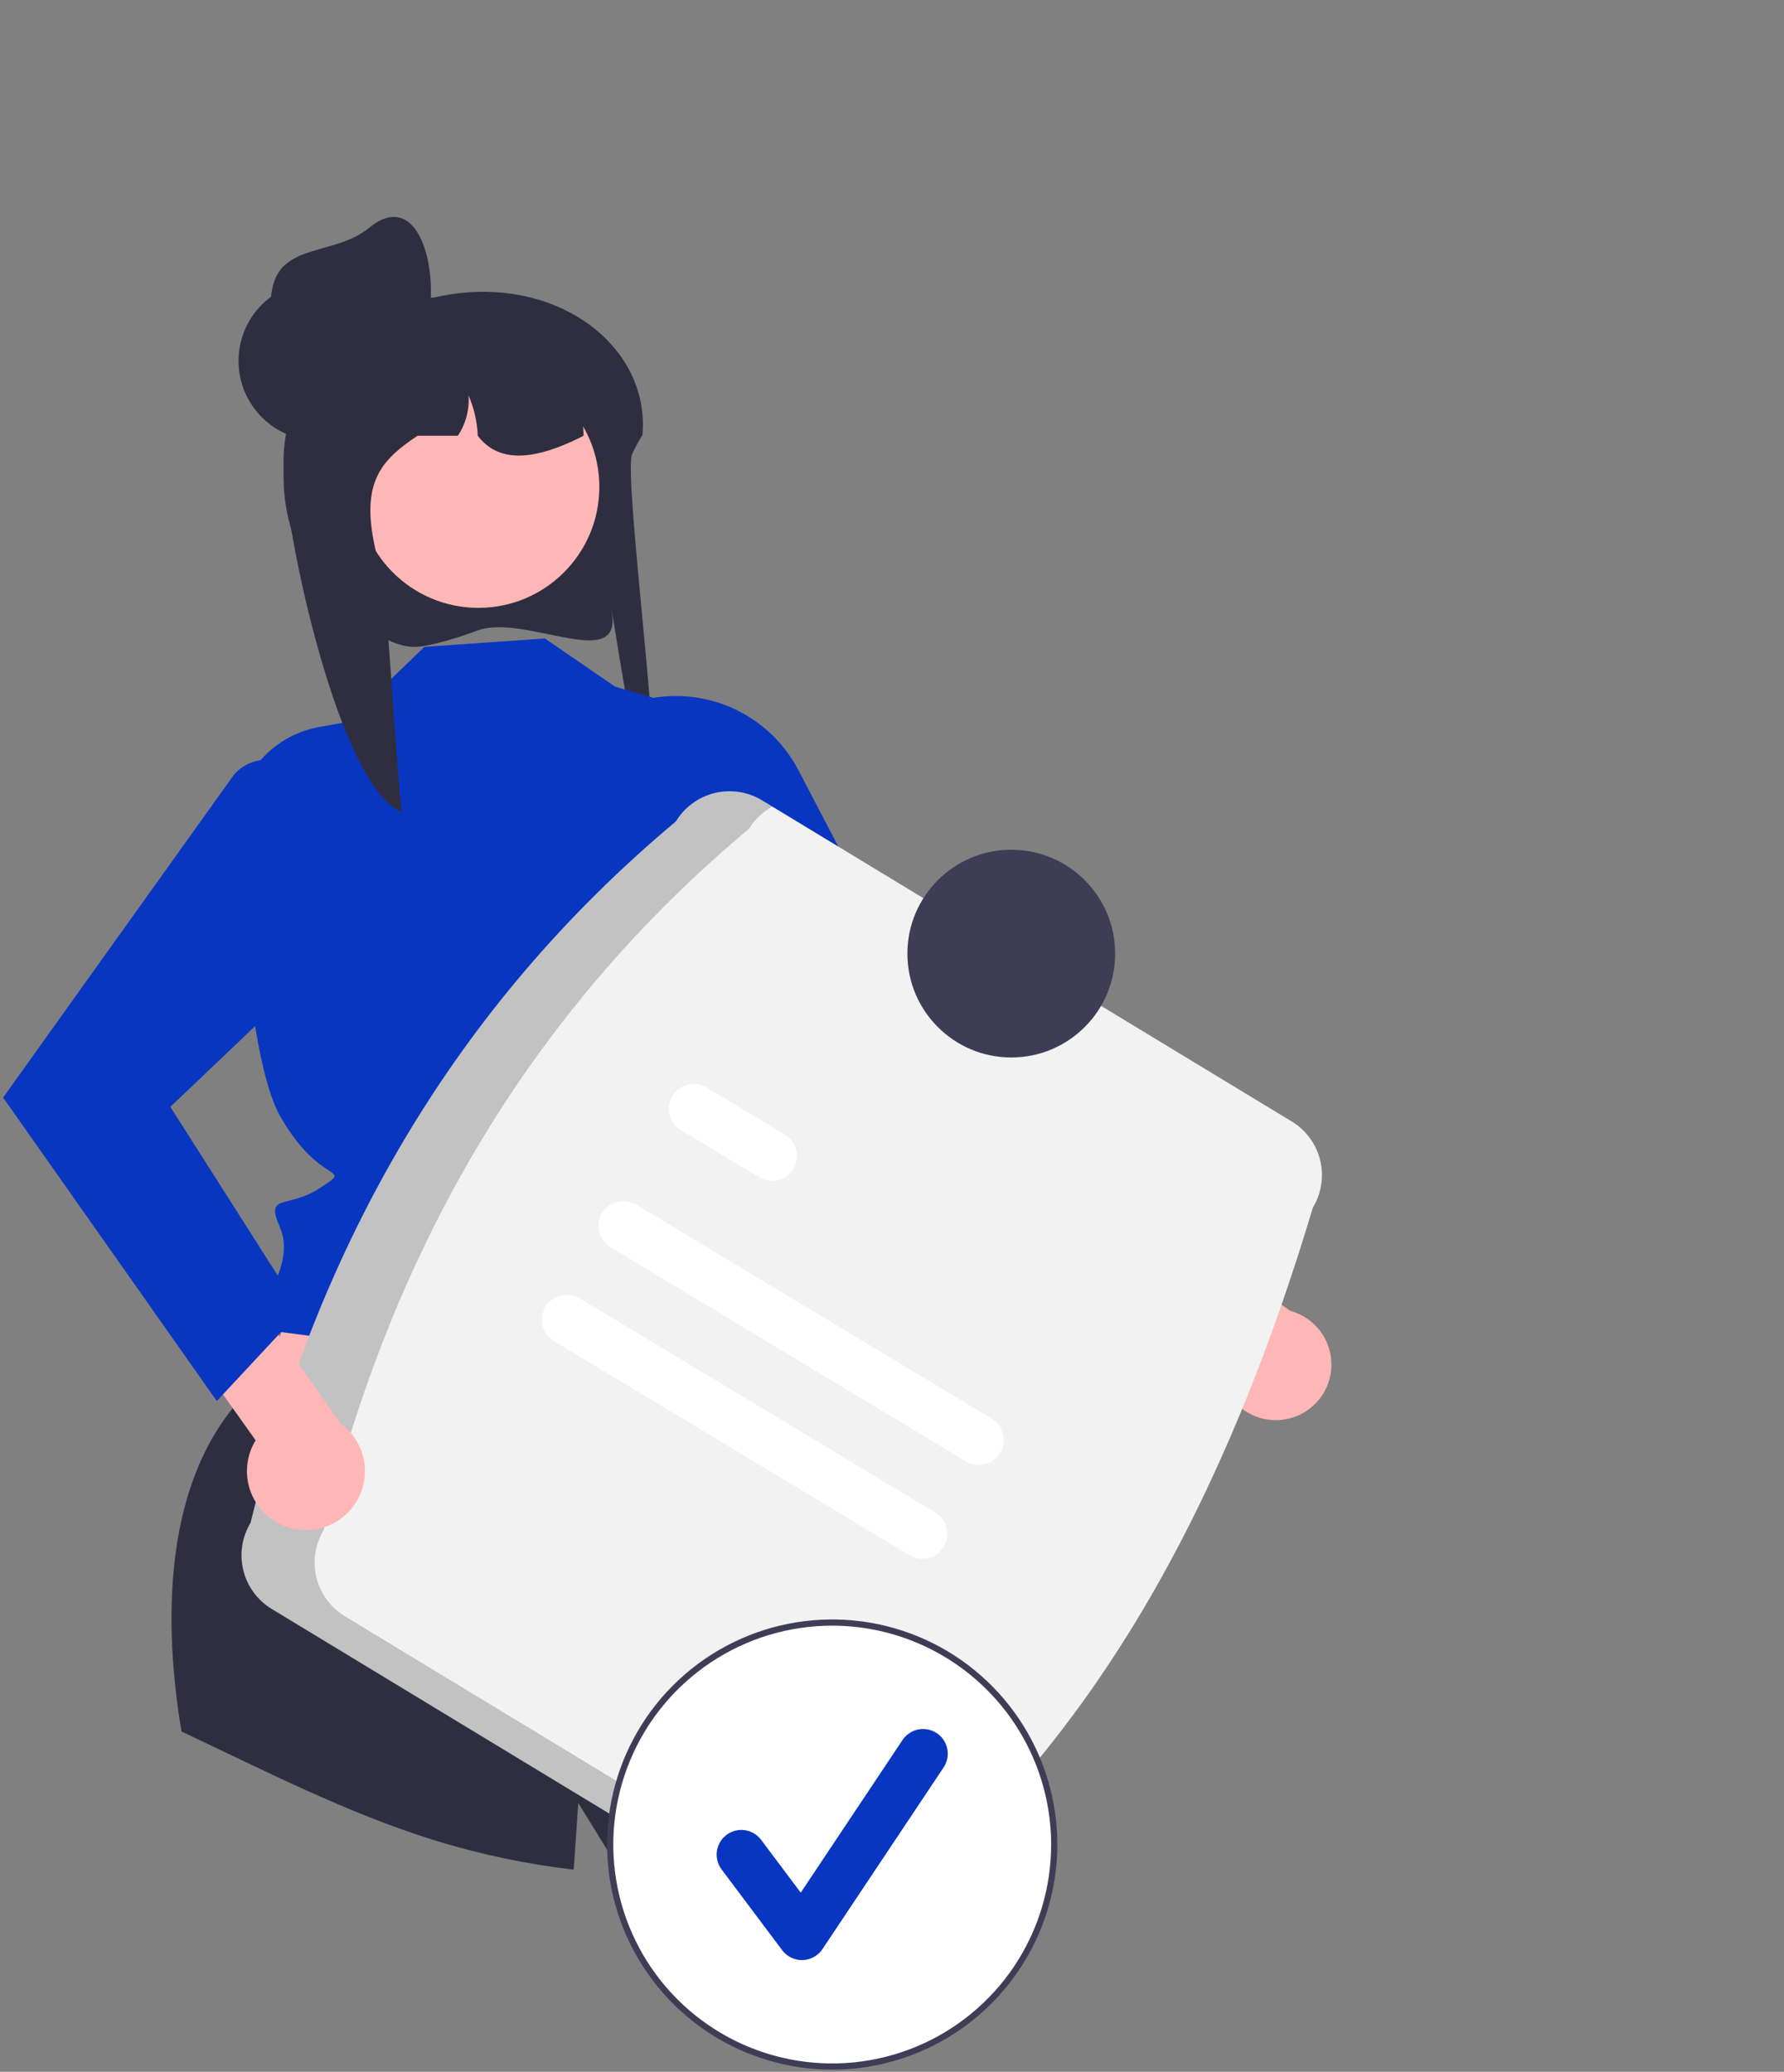
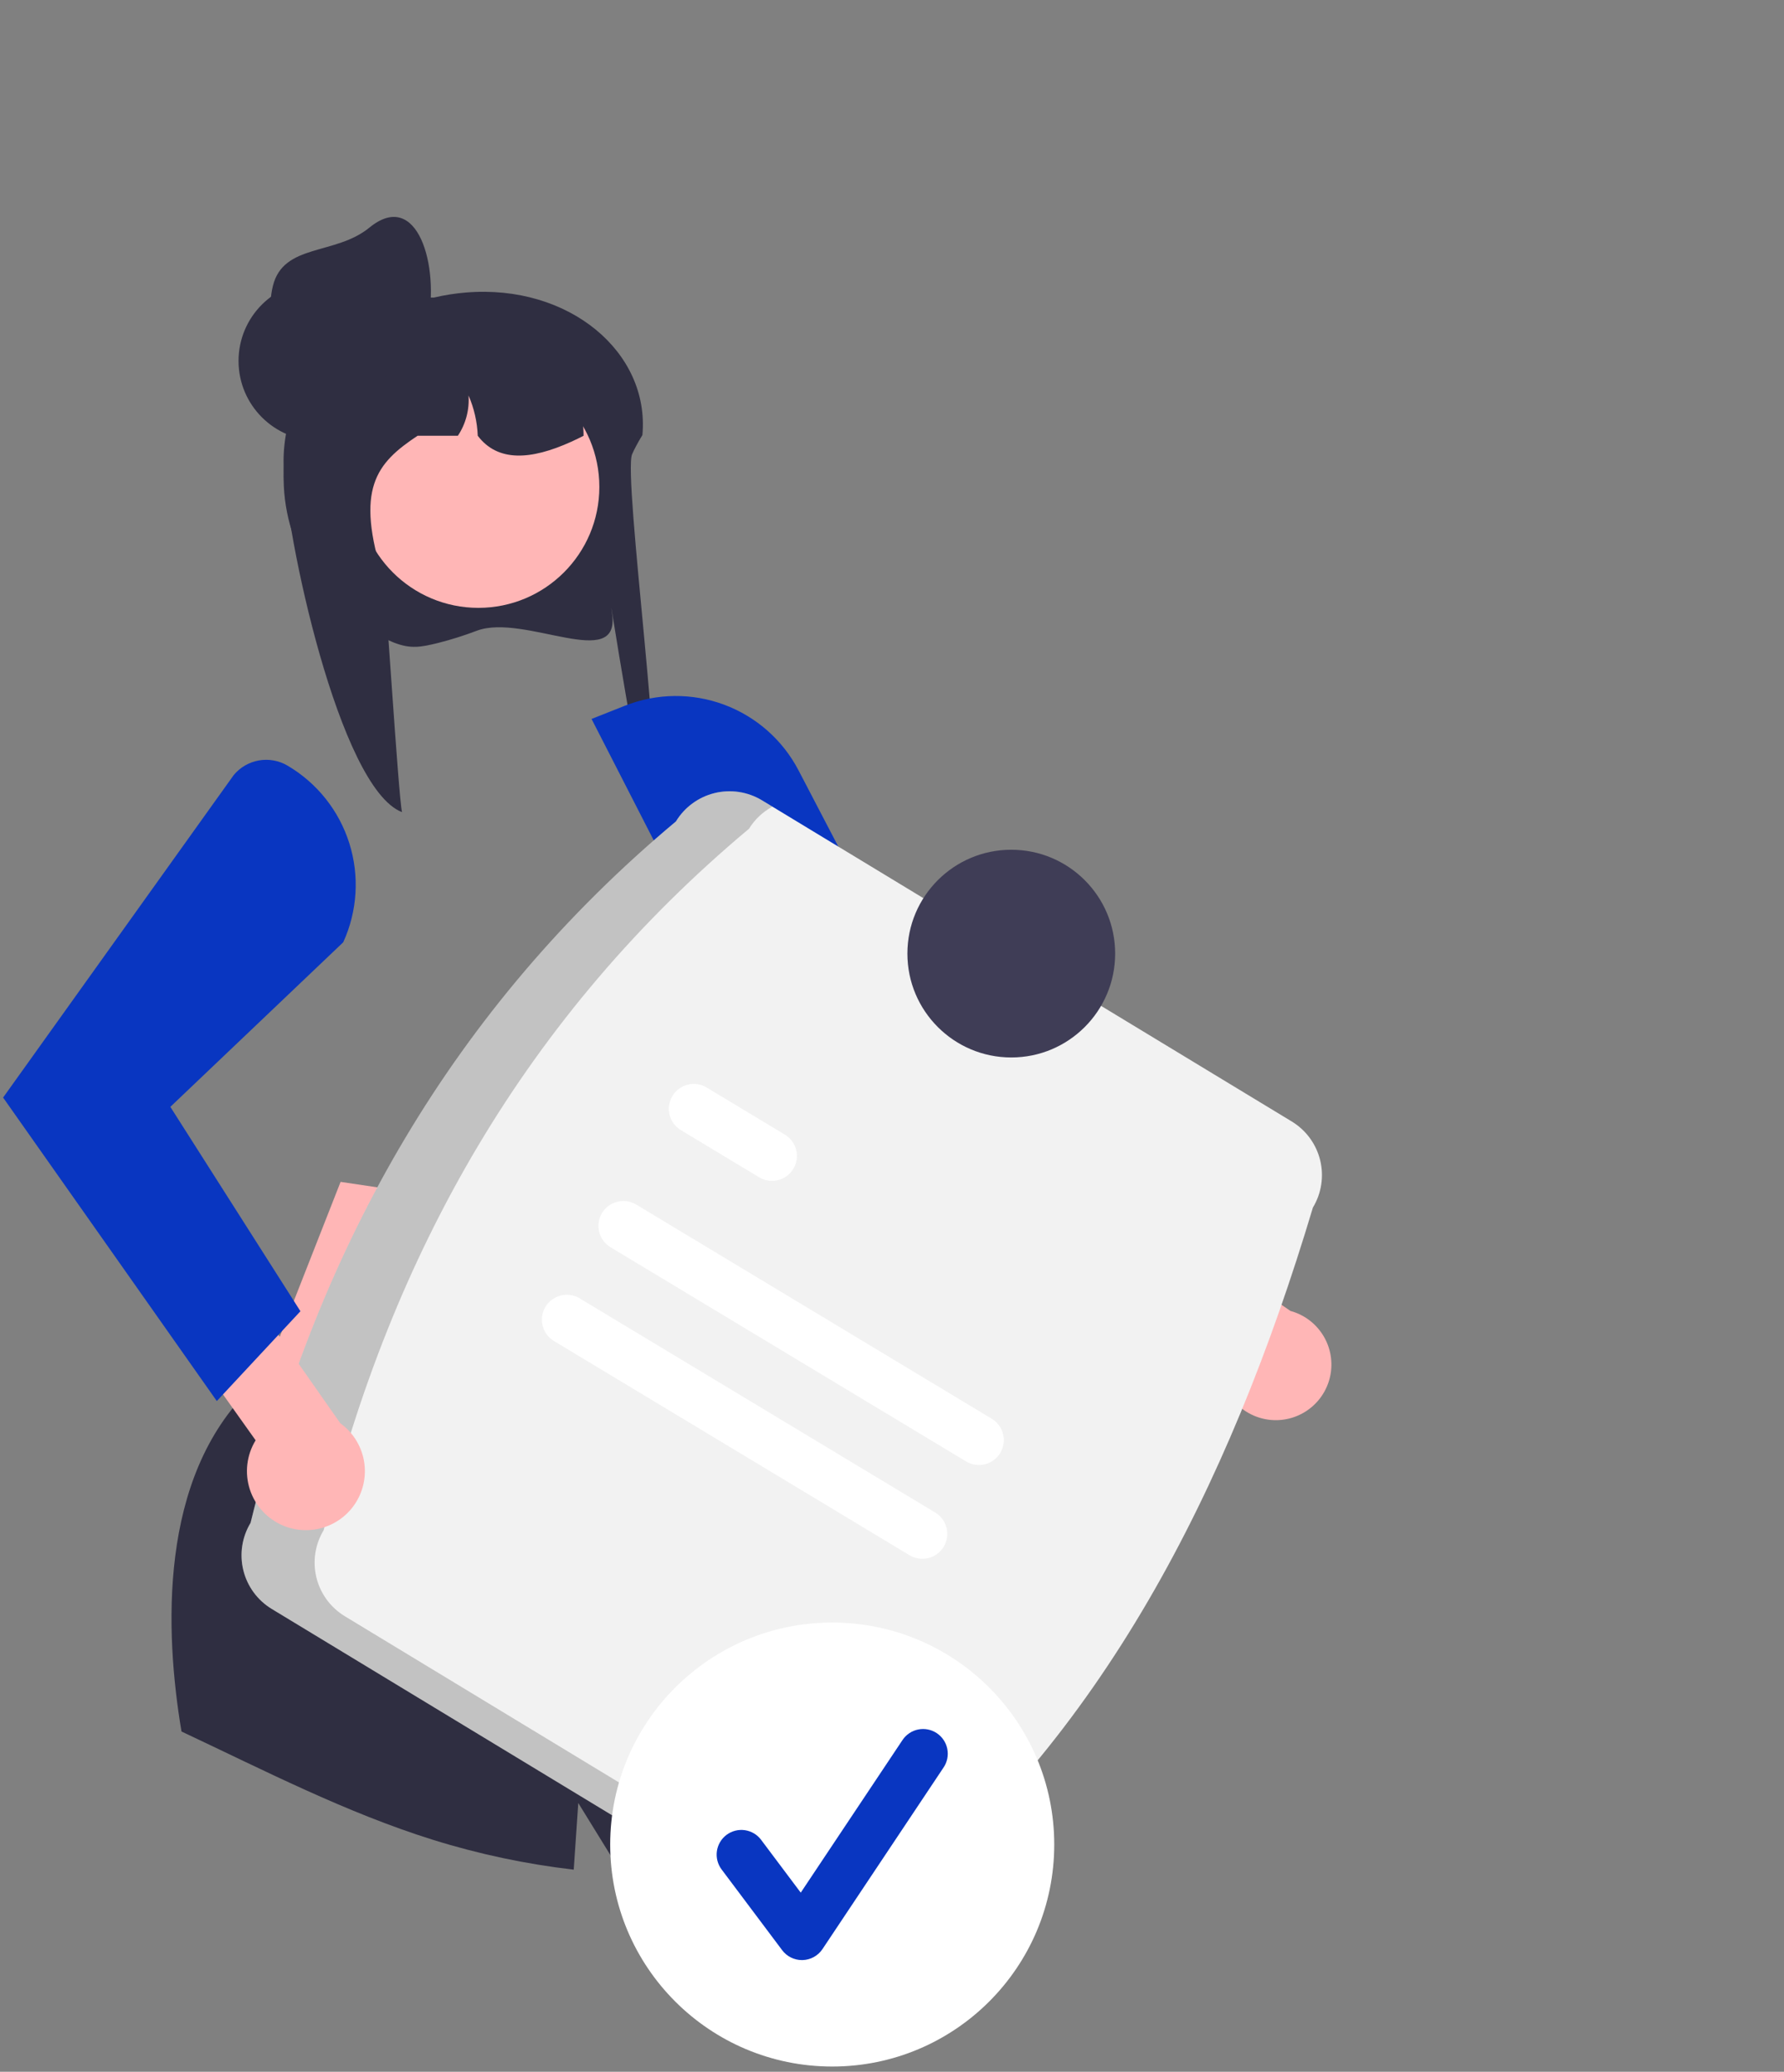
<svg xmlns="http://www.w3.org/2000/svg" width="576" height="669" viewBox="0 0 576 669" fill="none">
  <rect x="0" y="0" width="576" height="669" fill="#808080" stroke="none" />
  <g clip-path="url(#clip0_596_2)">
    <path d="M154.017 203.647C149.911 205.211 145.718 206.537 141.46 207.618C135.834 208.989 132.658 209.625 127.228 207.518C127.038 207.444 126.856 207.371 126.684 207.299C116.392 202.923 107.595 195.65 101.362 186.364C95.129 177.079 91.731 166.182 91.579 155C91.552 154.616 91.552 154.213 91.552 153.819C91.547 151.924 91.637 150.03 91.823 148.144C92.061 145.575 92.472 143.025 93.053 140.511L92.999 140.501C88.603 136.006 86.912 129.848 87.472 123.661C87.857 119.467 89.188 115.414 91.366 111.809C93.544 108.204 96.511 105.14 100.045 102.848C105.584 99.366 111.829 97.162 118.326 96.396C120.071 96.194 121.825 96.093 123.581 96.091H140.08C143.487 95.293 146.949 94.747 150.437 94.458H150.464C183.669 91.704 209.855 113.717 207.413 140.501C207.395 140.531 207.368 140.56 207.35 140.59C206.644 141.74 206.02 142.832 205.468 143.875C204.935 144.849 204.482 145.783 204.093 146.668C201.063 153.514 215.463 259.73 210.298 261.343C207.359 262.257 195.509 183.22 197.635 198.249C200.312 217.105 169.315 197.992 154.017 203.647Z" fill="#2F2E41" />
    <path d="M204.039 395.654L250.068 493.714L73.005 475.781L109.966 381.645L204.039 395.654Z" fill="#FFB6B6" />
    <path d="M296.439 592.26C265.648 602.509 233.201 606.855 200.799 605.07L186.709 582.22C186.709 582.22 186.119 590.73 185.239 603.74C169.814 601.953 154.591 598.725 139.769 594.1C111.659 585.31 85.309 571.69 58.599 559.13C53.189 526.88 51.159 477.15 81.069 448.2L242.059 477.7C242.059 477.7 267.889 497.02 260.979 503.94C254.069 510.85 252.999 509.78 257.539 514.32C262.079 518.86 271.889 524.93 271.989 528.9C272.029 530.45 283.039 558.56 296.439 592.26Z" fill="#2F2E41" />
-     <path d="M175.926 206.167L137.032 208.88L111.893 233.172L103.088 234.744C95.174 236.155 88.053 240.421 83.076 246.733C78.098 253.045 75.609 260.964 76.082 268.989C77.893 299.672 81.948 345.517 90.423 360.391C103.564 383.454 114.419 376.218 103.564 383.454C92.71 390.69 85.423 385.004 90.423 396.44C95.423 407.876 83.665 422.545 83.665 422.545L78.984 427.226L83.948 429.261L242.145 449.845C242.145 449.845 228.466 388.343 237.021 373.235C245.575 358.127 266.317 312.459 247.805 294.589L229.705 230.895L198.571 221.713L175.926 206.167Z" fill="#0936C1" />
    <path d="M411.374 458.589C408.771 458.506 406.217 457.859 403.889 456.693C401.561 455.526 399.513 453.868 397.889 451.832C396.265 449.796 395.102 447.432 394.481 444.903C393.861 442.374 393.797 439.74 394.294 437.184L320.087 386.928L328.942 362.985L416.641 423.319C420.882 424.476 424.551 427.148 426.953 430.83C429.355 434.511 430.323 438.946 429.674 443.293C429.024 447.641 426.803 451.599 423.43 454.418C420.057 457.237 415.768 458.721 411.374 458.589V458.589Z" fill="#FFB6B6" />
    <path d="M201.777 227.887L190.994 232.157L248.516 344.5L367.595 425.669L384.76 396.658L294.116 318.363L257.826 248.765C252.719 238.97 244.163 231.415 233.812 227.559C223.461 223.704 212.048 223.82 201.777 227.887Z" fill="#0936C1" />
    <path d="M154.455 196.286C176.025 196.286 193.511 178.8 193.511 157.231C193.511 135.661 176.025 118.175 154.455 118.175C132.885 118.175 115.399 135.661 115.399 157.231C115.399 178.8 132.885 196.286 154.455 196.286Z" fill="#FFB6B6" />
    <path d="M188.418 140.715C187.767 141.059 187.124 141.375 186.473 141.692C185.795 142.018 185.116 142.343 184.429 142.651C171.358 148.575 160.712 149.236 154.254 140.715C154.077 136.232 153.068 131.822 151.278 127.708C151.594 132.305 150.383 136.878 147.832 140.715H134.825C121.428 149.607 114.554 157.774 123.853 186.964C124.459 188.881 128.61 257.01 129.795 262.247C109.516 254.468 92.022 171.876 91.579 150.113C91.552 149.76 91.552 149.39 91.552 149.028C91.547 147.284 91.637 145.542 91.823 143.809C92.062 141.442 92.473 139.096 93.053 136.789L92.999 136.78C90.936 134.808 89.362 132.38 88.402 129.692C87.443 127.004 87.124 124.128 87.472 121.295C90.874 116.84 95.085 113.066 99.883 110.169C104.246 108.056 108.793 106.349 113.469 105.068C113.586 105.041 113.686 105.013 113.803 104.986C115.232 104.597 116.698 104.245 118.163 103.937C121.183 103.304 124.236 102.842 127.308 102.553C127.534 102.544 127.751 102.526 127.95 102.526C129.179 102.527 130.385 102.858 131.442 103.485C131.451 103.485 131.451 103.494 131.469 103.494C132.484 104.1 133.326 104.958 133.914 105.985C134.502 107.012 134.815 108.172 134.825 109.355H149.315C149.849 109.355 150.382 109.373 150.916 109.4C171.096 110.205 187.314 118.835 188.355 138.671C188.4 139.358 188.418 140.028 188.418 140.715Z" fill="#2F2E41" />
-     <path d="M102.747 142.285C116.958 142.285 128.477 130.765 128.477 116.555C128.477 102.344 116.958 90.825 102.747 90.825C88.537 90.825 77.017 102.344 77.017 116.555C77.017 130.765 88.537 142.285 102.747 142.285Z" fill="#2F2E41" />
+     <path d="M102.747 142.285C128.477 102.344 116.958 90.825 102.747 90.825C88.537 90.825 77.017 102.344 77.017 116.555C77.017 130.765 88.537 142.285 102.747 142.285Z" fill="#2F2E41" />
    <path d="M138.072 104.654C135.149 118.56 120.727 126.877 106.93 123.475C100.304 121.841 94.599 117.642 91.069 111.802C87.54 105.962 86.475 98.959 88.108 92.333C91.511 78.536 108.255 82.513 119.25 73.511C134.805 60.777 142.014 85.9 138.072 104.654Z" fill="#2F2E41" />
    <path d="M80.903 491.756C102.833 402.329 146.283 325.464 218.244 265.242C221.029 260.661 225.518 257.371 230.725 256.095C235.932 254.818 241.433 255.66 246.021 258.434L417.09 362.157C421.671 364.942 424.961 369.431 426.237 374.638C427.513 379.846 426.672 385.347 423.897 389.934C396.431 481.697 355.293 561.322 286.556 616.449C283.772 621.03 279.283 624.32 274.076 625.596C268.868 626.872 263.367 626.031 258.779 623.256L87.711 519.534C83.129 516.749 79.84 512.26 78.564 507.053C77.287 501.845 78.129 496.344 80.903 491.756V491.756Z" fill="#F2F2F2" />
    <path opacity="0.2" d="M111.309 521.895C106.728 519.11 103.438 514.621 102.162 509.414C100.885 504.206 101.727 498.705 104.501 494.118C126.431 404.69 169.882 327.826 241.842 267.603C243.686 264.604 246.289 262.145 249.388 260.476L246.021 258.434C241.434 255.66 235.933 254.818 230.725 256.095C225.518 257.371 221.029 260.66 218.244 265.242C146.284 325.464 102.833 402.328 80.903 491.756C78.129 496.344 77.287 501.845 78.564 507.052C79.84 512.26 83.13 516.748 87.711 519.533L258.779 623.256C261.824 625.088 265.299 626.083 268.852 626.139C272.405 626.195 275.91 625.311 279.011 623.576L111.309 521.895Z" fill="black" />
    <path d="M311.928 471.931L197.1 402.743C195.275 401.64 193.963 399.859 193.451 397.79C192.939 395.72 193.27 393.533 194.37 391.707C195.47 389.881 197.25 388.567 199.318 388.052C201.387 387.538 203.575 387.865 205.402 388.963L320.231 458.152C322.051 459.256 323.359 461.037 323.868 463.104C324.377 465.172 324.046 467.356 322.947 469.18C321.849 471.003 320.072 472.317 318.006 472.832C315.941 473.348 313.755 473.024 311.928 471.931L311.928 471.931Z" fill="white" />
    <path d="M245.128 380.18L219.866 364.959C218.035 363.864 216.714 362.086 216.194 360.017C215.674 357.948 215.997 355.757 217.093 353.926C218.188 352.096 219.965 350.775 222.034 350.255C224.103 349.735 226.294 350.058 228.125 351.153L228.169 351.18L253.431 366.401C255.251 367.505 256.56 369.286 257.069 371.354C257.578 373.421 257.248 375.606 256.149 377.43C255.05 379.253 253.273 380.567 251.207 381.083C249.141 381.598 246.955 381.274 245.128 380.18V380.18Z" fill="white" />
    <path d="M293.678 502.22L178.849 433.032C177.023 431.932 175.708 430.152 175.193 428.083C174.678 426.014 175.006 423.825 176.104 421.998C177.202 420.17 178.981 418.854 181.049 418.337C183.118 417.82 185.307 418.146 187.135 419.242L187.152 419.252L301.981 488.441C303.801 489.545 305.108 491.326 305.617 493.393C306.127 495.461 305.796 497.645 304.697 499.469C303.598 501.292 301.821 502.606 299.756 503.121C297.691 503.637 295.505 503.313 293.678 502.22L293.678 502.22Z" fill="white" />
    <path d="M326.511 341.474C345.034 341.474 360.05 326.458 360.05 307.935C360.05 289.412 345.034 274.396 326.511 274.396C307.988 274.396 292.972 289.412 292.972 307.935C292.972 326.458 307.988 341.474 326.511 341.474Z" fill="#3F3D56" />
    <path d="M268.698 667.318C308.289 667.318 340.383 635.224 340.383 595.633C340.383 556.043 308.289 523.948 268.698 523.948C229.108 523.948 197.013 556.043 197.013 595.633C197.013 635.224 229.108 667.318 268.698 667.318Z" fill="white" />
-     <path d="M268.698 668.318C254.322 668.318 240.27 664.055 228.317 656.069C216.364 648.082 207.047 636.73 201.546 623.449C196.045 610.167 194.605 595.553 197.41 581.453C200.214 567.354 207.137 554.403 217.302 544.237C227.467 534.072 240.418 527.15 254.518 524.345C268.617 521.54 283.232 522.98 296.513 528.481C309.795 533.982 321.147 543.298 329.133 555.251C337.12 567.204 341.383 581.257 341.383 595.633C341.362 614.903 333.697 633.379 320.07 647.005C306.444 660.632 287.969 668.297 268.698 668.318V668.318ZM268.698 524.948C254.718 524.948 241.052 529.094 229.428 536.861C217.803 544.628 208.744 555.667 203.394 568.583C198.044 581.499 196.644 595.712 199.371 609.423C202.099 623.135 208.831 635.73 218.716 645.615C228.602 655.501 241.197 662.233 254.908 664.96C268.62 667.688 282.832 666.288 295.748 660.938C308.664 655.588 319.704 646.528 327.471 634.903C335.238 623.279 339.383 609.613 339.383 595.633C339.362 576.893 331.908 558.926 318.657 545.675C305.405 532.423 287.438 524.969 268.698 524.948V524.948Z" fill="#3F3D56" />
    <path d="M258.919 632.942C257.681 632.942 256.46 632.654 255.353 632.1C254.246 631.546 253.283 630.742 252.54 629.752L232.983 603.676C232.354 602.838 231.896 601.885 231.635 600.87C231.375 599.855 231.317 598.799 231.464 597.762C231.612 596.724 231.963 595.726 232.497 594.825C233.03 593.923 233.736 593.135 234.574 592.507C235.413 591.878 236.367 591.421 237.382 591.161C238.397 590.901 239.453 590.844 240.49 590.993C241.527 591.142 242.525 591.493 243.426 592.028C244.327 592.562 245.114 593.269 245.742 594.107L258.537 611.166L291.398 561.874C291.979 561.003 292.726 560.254 293.596 559.672C294.466 559.089 295.442 558.683 296.469 558.478C297.496 558.273 298.553 558.272 299.58 558.475C300.608 558.678 301.585 559.082 302.456 559.663C303.328 560.243 304.076 560.99 304.659 561.86C305.241 562.73 305.647 563.707 305.852 564.734C306.058 565.76 306.059 566.818 305.856 567.845C305.652 568.872 305.249 569.849 304.668 570.721L265.554 629.391C264.847 630.452 263.895 631.328 262.779 631.945C261.663 632.563 260.416 632.904 259.141 632.939C259.067 632.941 258.993 632.942 258.919 632.942Z" fill="#0936C1" />
    <path d="M91.57 492.703C89.014 491.656 86.716 490.066 84.835 488.043C82.954 486.02 81.534 483.613 80.675 480.988C79.816 478.363 79.537 475.582 79.858 472.838C80.179 470.095 81.093 467.454 82.535 465.098L27.429 387.637L45.108 367.127L109.884 459.607C113.67 462.329 116.324 466.346 117.346 470.895C118.368 475.444 117.685 480.21 115.428 484.29C113.17 488.369 109.495 491.479 105.098 493.03C100.7 494.581 95.887 494.464 91.57 492.703H91.57Z" fill="#FFB6B6" />
    <path d="M92.836 247.232C90.048 245.592 86.767 244.999 83.582 245.56C80.396 246.12 77.515 247.798 75.455 250.292L1 354.421L70 452.421L97 423.421L55 357.421L110.818 304.275C115.405 294.227 116.106 282.835 112.785 272.3C109.464 261.764 102.357 252.834 92.836 247.232V247.232Z" fill="#0936C1" />
  </g>
  <defs>
    <clipPath id="clip0_596_2">
      <rect width="575.455" height="668.319" fill="white" />
    </clipPath>
  </defs>
</svg>